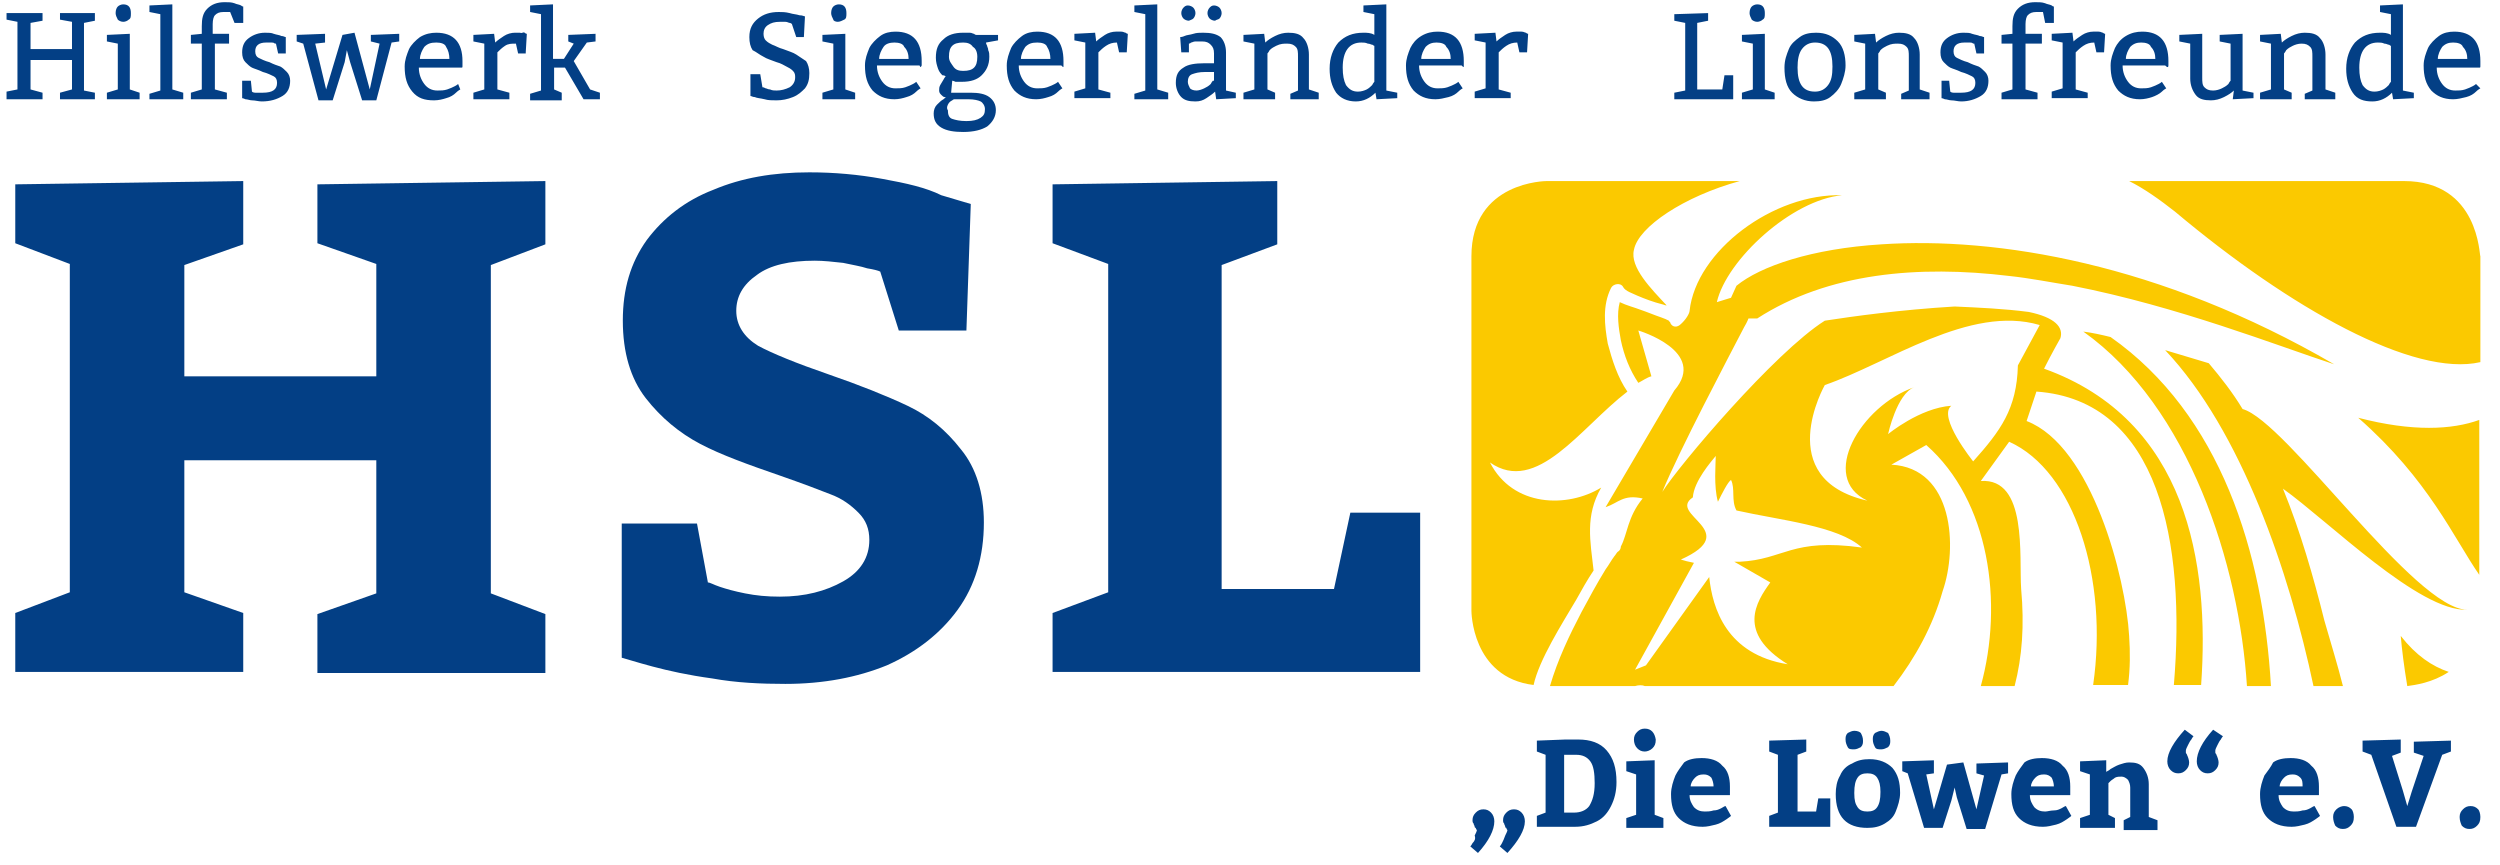
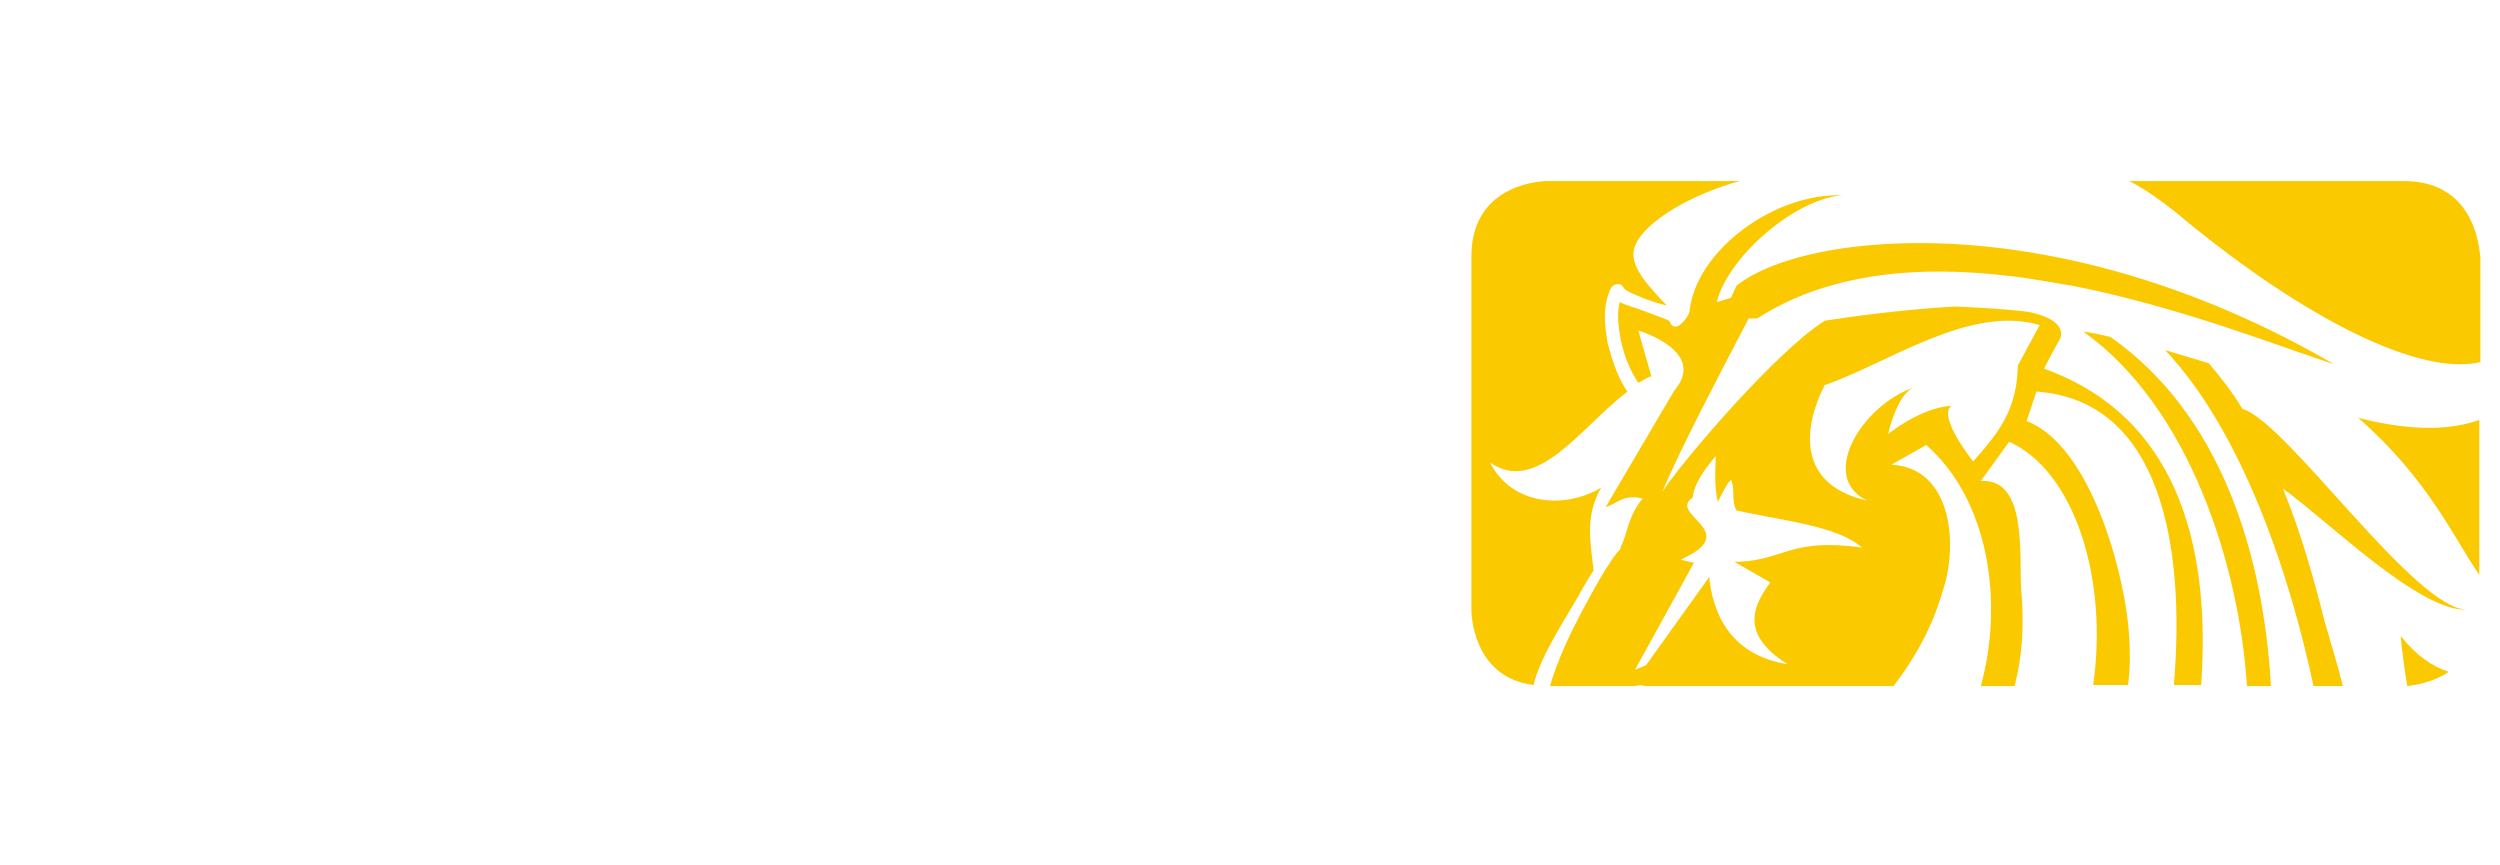
<svg xmlns="http://www.w3.org/2000/svg" xmlns:xlink="http://www.w3.org/1999/xlink" version="1.1" id="Ebene_1" x="0px" y="0px" viewBox="0 0 229.2 79.3" style="enable-background:new 0 0 229.2 79.3;" xml:space="preserve">
  <style type="text/css">
	.st0{clip-path:url(#SVGID_00000132078646541114410520000012708354236129354394_);fill:#033F85;}
	.st1{clip-path:url(#SVGID_00000132078646541114410520000012708354236129354394_);fill:#FBC900;}
</style>
  <g>
    <defs>
      <rect id="SVGID_1_" x="-27.7" y="-17.5" width="283.5" height="113.4" />
    </defs>
    <clipPath id="SVGID_00000174582478576459715650000015526784832699703987_">
      <use xlink:href="#SVGID_1_" style="overflow:visible;" />
    </clipPath>
-     <path style="clip-path:url(#SVGID_00000174582478576459715650000015526784832699703987_);fill:#033F85;" d="M225.8,74.2   c-0.2,0.2-0.3,0.4-0.3,0.7c0,0.3,0.1,0.6,0.2,0.8c0.2,0.2,0.4,0.3,0.7,0.3c0.3,0,0.5-0.1,0.7-0.3c0.2-0.2,0.3-0.4,0.3-0.8   c0-0.3-0.1-0.6-0.2-0.7c-0.2-0.2-0.4-0.3-0.7-0.3C226.2,73.9,226,74,225.8,74.2 M150.8,66.8c-0.3,0-0.5,0.1-0.7,0.3   c-0.2,0.2-0.3,0.4-0.3,0.7c0,0.3,0.1,0.6,0.3,0.8c0.2,0.2,0.4,0.3,0.7,0.3c0.2,0,0.5-0.1,0.7-0.3c0.2-0.2,0.3-0.4,0.3-0.8   C151.7,67.2,151.4,66.8,150.8,66.8 M170,67c-0.2,0-0.4,0.1-0.6,0.2c-0.2,0.2-0.2,0.4-0.2,0.6c0,0.3,0.1,0.5,0.2,0.7   c0.1,0.2,0.3,0.2,0.6,0.2c0.2,0,0.4-0.1,0.6-0.2c0.2-0.2,0.2-0.4,0.2-0.6c0-0.3-0.1-0.5-0.2-0.7C170.5,67.1,170.3,67,170,67    M172.5,67c-0.2,0-0.4,0.1-0.6,0.2c-0.2,0.2-0.2,0.4-0.2,0.6c0,0.3,0.1,0.5,0.2,0.7c0.1,0.2,0.3,0.2,0.6,0.2c0.2,0,0.4-0.1,0.6-0.2   c0.2-0.2,0.2-0.4,0.2-0.6c0-0.3-0.1-0.5-0.2-0.7C172.9,67.1,172.7,67,172.5,67 M220.1,67.8l-3.5,0.1v1l0.8,0.3l2.3,6.6h1.8l2.4-6.6   l0.8-0.3v-1l-3.4,0.1v1l0.9,0.3l-1.1,3.3l-0.4,1.3l-0.4-1.4l-1-3.2l0.8-0.3V67.8z M214.2,74.2c-0.2,0.2-0.3,0.4-0.3,0.7   c0,0.3,0.1,0.6,0.2,0.8c0.2,0.2,0.4,0.3,0.7,0.3c0.3,0,0.5-0.1,0.7-0.3c0.2-0.2,0.3-0.4,0.3-0.8c0-0.3-0.1-0.6-0.2-0.7   c-0.2-0.2-0.4-0.3-0.7-0.3C214.7,73.9,214.4,74,214.2,74.2 M209,72.1c0-0.3,0.2-0.6,0.4-0.8c0.2-0.2,0.4-0.3,0.8-0.3   c0.3,0,0.5,0.1,0.7,0.3c0.2,0.2,0.2,0.5,0.2,0.8H209z M207.6,71.1c-0.2,0.5-0.4,1.1-0.4,1.7c0,1,0.2,1.7,0.7,2.2   c0.5,0.5,1.2,0.8,2.2,0.8c0.4,0,0.8-0.1,1.2-0.2c0.4-0.1,0.7-0.3,1-0.5c0.3-0.2,0.4-0.3,0.4-0.3l-0.5-0.9c-0.1,0-0.2,0.1-0.4,0.2   c-0.2,0.1-0.4,0.2-0.7,0.2c-0.3,0.1-0.6,0.1-0.8,0.1c-0.4,0-0.7-0.1-1-0.4c-0.2-0.3-0.4-0.6-0.4-1.1l3.7,0c0,0,0-0.2,0-0.3   c0-0.2,0-0.3,0-0.5c0-0.8-0.2-1.5-0.7-1.9c-0.4-0.5-1.1-0.7-1.9-0.7c-0.6,0-1.2,0.1-1.6,0.4C208.2,70.3,207.9,70.7,207.6,71.1    M202.9,66.9c-1,1.1-1.5,2.1-1.5,2.9c0,0.3,0.1,0.6,0.3,0.8c0.2,0.2,0.4,0.3,0.7,0.3c0.3,0,0.5-0.1,0.7-0.3   c0.2-0.2,0.3-0.4,0.3-0.7c0-0.2-0.1-0.5-0.2-0.7c0-0.1-0.1-0.1-0.1-0.2c0-0.1,0-0.1,0-0.2c0-0.1,0.1-0.3,0.2-0.5   c0.1-0.2,0.2-0.4,0.3-0.5c0.1-0.2,0.2-0.3,0.2-0.3L202.9,66.9z M200.3,66.9c-1,1.1-1.6,2.1-1.6,2.9c0,0.3,0.1,0.6,0.3,0.8   c0.2,0.2,0.4,0.3,0.7,0.3c0.3,0,0.5-0.1,0.7-0.3c0.2-0.2,0.3-0.4,0.3-0.7c0-0.2-0.1-0.5-0.2-0.7c0-0.1-0.1-0.1-0.1-0.2   c0-0.1,0-0.1,0-0.2c0-0.1,0.1-0.3,0.2-0.5c0.1-0.2,0.2-0.4,0.3-0.5c0.1-0.2,0.2-0.3,0.2-0.3L200.3,66.9z M193.1,69.7l-2.4,0.1v0.9   l0.9,0.3v3.7l-0.9,0.3v0.9h3.2v-0.9l-0.6-0.3v-2.9c0,0,0.1-0.1,0.2-0.2c0.1-0.1,0.3-0.2,0.4-0.3c0.2-0.1,0.4-0.1,0.6-0.1   c0.2,0,0.4,0.1,0.6,0.3c0.1,0.2,0.2,0.4,0.2,0.7v2.7l-0.6,0.3v0.9h3.1v-0.9l-0.8-0.3v-3c0-0.6-0.2-1.1-0.5-1.5   c-0.3-0.4-0.7-0.5-1.3-0.5c-0.3,0-0.6,0.1-0.9,0.2c-0.3,0.1-0.6,0.3-0.8,0.4c-0.2,0.2-0.4,0.2-0.4,0.3L193.1,69.7z M186.2,72.1   c0-0.3,0.2-0.6,0.4-0.8c0.2-0.2,0.4-0.3,0.8-0.3c0.3,0,0.5,0.1,0.7,0.3c0.1,0.2,0.2,0.5,0.2,0.8H186.2z M184.8,71.1   c-0.2,0.5-0.4,1.1-0.4,1.7c0,1,0.2,1.7,0.7,2.2c0.5,0.5,1.2,0.8,2.2,0.8c0.4,0,0.8-0.1,1.2-0.2c0.4-0.1,0.7-0.3,1-0.5   c0.3-0.2,0.4-0.3,0.4-0.3l-0.5-0.9c-0.1,0-0.2,0.1-0.4,0.2c-0.2,0.1-0.4,0.2-0.7,0.2s-0.6,0.1-0.8,0.1c-0.4,0-0.7-0.1-1-0.4   c-0.2-0.3-0.4-0.6-0.4-1.1l3.7,0c0,0,0-0.2,0-0.3c0-0.2,0-0.3,0-0.5c0-0.8-0.2-1.5-0.7-1.9c-0.4-0.5-1.1-0.7-1.9-0.7   c-0.6,0-1.2,0.1-1.6,0.4C185.3,70.3,185,70.7,184.8,71.1 M177.4,69.7l-3,0.1v0.9l0.5,0.2l1.5,5h1.7l0.8-2.5l0.3-1.2l0.2,0.9   l0.9,2.9h1.7l1.5-5l0.6-0.1v-1l-2.9,0.1v0.9l0.7,0.2l-0.7,3.1l-1.2-4.3l-1.5,0.2l-1.2,4.1l-0.7-3.2l0.7-0.1V69.7z M170,72.7   c0-0.7,0.1-1.1,0.3-1.4c0.2-0.3,0.5-0.4,0.9-0.4c0.4,0,0.7,0.1,0.9,0.4c0.2,0.3,0.3,0.7,0.3,1.3c0,0.7-0.1,1.1-0.3,1.4   c-0.2,0.3-0.5,0.4-0.9,0.4c-0.4,0-0.7-0.1-0.9-0.4S170,73.4,170,72.7 M168.7,71.1c-0.3,0.5-0.4,1.1-0.4,1.7c0,2.1,1,3.1,2.9,3.1   c0.6,0,1.1-0.1,1.6-0.4c0.5-0.3,0.8-0.6,1-1.1c0.2-0.5,0.4-1.1,0.4-1.7c0-1-0.2-1.7-0.7-2.3c-0.5-0.5-1.2-0.8-2.1-0.8   c-0.6,0-1.1,0.1-1.6,0.4C169.3,70.2,168.9,70.6,168.7,71.1 M165.6,67.8l-3.4,0.1v1l0.8,0.3v5.3l-0.8,0.3v1h5.6v-2.6h-1.1l-0.2,1.2   h-1.7v-5.2l0.8-0.3V67.8z M155,72.1c0-0.3,0.2-0.6,0.4-0.8c0.2-0.2,0.4-0.3,0.8-0.3c0.3,0,0.5,0.1,0.7,0.3c0.1,0.2,0.2,0.5,0.2,0.8   H155z M153.6,71.1c-0.2,0.5-0.4,1.1-0.4,1.7c0,1,0.2,1.7,0.7,2.2c0.5,0.5,1.2,0.8,2.2,0.8c0.4,0,0.8-0.1,1.2-0.2   c0.4-0.1,0.7-0.3,1-0.5c0.3-0.2,0.4-0.3,0.4-0.3l-0.5-0.9c-0.1,0-0.2,0.1-0.4,0.2c-0.2,0.1-0.4,0.2-0.7,0.2   c-0.3,0.1-0.6,0.1-0.8,0.1c-0.4,0-0.7-0.1-1-0.4c-0.2-0.3-0.4-0.6-0.4-1.1l3.7,0c0,0,0-0.2,0-0.3c0-0.2,0-0.3,0-0.5   c0-0.8-0.2-1.5-0.7-1.9c-0.4-0.5-1.1-0.7-1.9-0.7c-0.6,0-1.2,0.1-1.6,0.4C154.1,70.3,153.8,70.7,153.6,71.1 M151.7,69.7l-2.6,0.1   v0.9l0.9,0.3v3.7l-0.9,0.3v0.9h3.4v-0.9l-0.8-0.3V69.7z M143.5,69.2h1c0.6,0,1,0.2,1.3,0.6c0.3,0.4,0.4,1.1,0.4,2   c0,1-0.2,1.6-0.5,2.1c-0.3,0.4-0.8,0.6-1.4,0.6h-0.9V69.2z M143.5,67.8l-2.6,0.1v1l0.8,0.3v5.3l-0.8,0.3v1h3.5c0.8,0,1.4-0.2,2-0.5   c0.6-0.3,1-0.8,1.3-1.4c0.3-0.6,0.5-1.3,0.5-2.2c0-1.3-0.3-2.2-0.9-2.9c-0.6-0.7-1.5-1-2.6-1H143.5z M137.7,77.3   c-0.1,0.2-0.2,0.3-0.2,0.3l0.7,0.6c1-1.1,1.6-2.1,1.6-2.9c0-0.3-0.1-0.6-0.3-0.8c-0.2-0.2-0.4-0.3-0.7-0.3c-0.3,0-0.5,0.1-0.7,0.3   c-0.2,0.2-0.3,0.4-0.3,0.7c0,0.1,0,0.2,0.1,0.3c0,0.1,0.1,0.2,0.1,0.3c0,0,0,0.1,0.1,0.1c0,0.1,0.1,0.2,0.1,0.2   c0,0.1-0.1,0.3-0.2,0.5C137.9,76.9,137.8,77.1,137.7,77.3 M117.1,16.6l-20.6,0.3v5.4l5.1,1.9v30.1l-5.1,1.9v5.4h33.7V47h-6.4   l-1.5,7H112V24.3l5.1-1.9V16.6z M22.3,16.6L1.4,16.9v5.4l5,1.9v30.1l-5,1.9v5.4h20.9v-5.4l-5.4-1.9V42.2h17.6v12.2l-5.4,1.9v5.4   h20.9v-5.4l-5-1.9V24.3l5-1.9v-5.8l-20.9,0.3v5.4l5.4,1.9v10.3H16.9V24.3l5.4-1.9V16.6z M5.5,9.1h3.2V8.5l-1-0.2V2.1l1-0.2V1.2   L5.5,1.2v0.6l1.1,0.2v2.5H2.8V2.1l1.1-0.2V1.2L0.6,1.2v0.6l1,0.2v6.2l-1,0.2v0.7h3.3V8.5L2.8,8.2V5.5h3.8v2.7L5.5,8.5V9.1z    M11.8,1.8C12,1.7,12,1.5,12,1.2c0-0.5-0.2-0.8-0.7-0.8c-0.2,0-0.4,0.1-0.5,0.2c-0.1,0.1-0.2,0.3-0.2,0.6c0,0.2,0.1,0.4,0.2,0.6   C10.9,1.9,11.1,2,11.3,2C11.5,2,11.7,1.9,11.8,1.8 M9.8,9.1h3V8.5l-0.9-0.3V3.1L9.8,3.2v0.6l1,0.2v4.2l-1,0.3V9.1z M13.6,9.1h3.2   V8.5l-1-0.3V0.4l-2.1,0.1v0.6l1,0.2v7l-1,0.3V9.1z M21.5,2.1h0.8V0.6c0,0-0.1,0-0.2-0.1c-0.2-0.1-0.4-0.1-0.6-0.2   c-0.3-0.1-0.5-0.1-0.9-0.1c-0.7,0-1.2,0.2-1.6,0.6c-0.4,0.4-0.5,0.9-0.5,1.6v0.7l-1,0.1V4h1v4.2l-1,0.3v0.6h3.3V8.5l-1.1-0.3V4H21   l0-0.9h-1.5V2.2c0-0.4,0.1-0.7,0.2-0.8c0.2-0.2,0.4-0.3,0.8-0.3c0.2,0,0.3,0,0.4,0s0.2,0,0.2,0L21.5,2.1z M25.9,8.8   c0.5-0.3,0.7-0.8,0.7-1.4c0-0.3-0.1-0.6-0.3-0.8c-0.2-0.2-0.4-0.4-0.6-0.5c-0.3-0.1-0.6-0.2-1-0.4c-0.4-0.1-0.8-0.3-1-0.4   c-0.2-0.1-0.3-0.3-0.3-0.6c0-0.5,0.3-0.8,1-0.8c0.2,0,0.3,0,0.5,0c0.1,0,0.2,0,0.3,0.1c0.1,0,0.1,0,0.1,0l0.2,0.9h0.7l0-1.5   c-0.1,0-0.2-0.1-0.4-0.1c-0.2-0.1-0.4-0.1-0.7-0.2C24.9,3,24.6,3,24.3,3c-0.6,0-1.1,0.2-1.5,0.5c-0.4,0.3-0.6,0.7-0.6,1.3   c0,0.4,0.1,0.7,0.3,0.9c0.2,0.2,0.4,0.4,0.6,0.5c0.2,0.1,0.6,0.2,1,0.4c0.4,0.1,0.8,0.3,1,0.4c0.2,0.1,0.3,0.3,0.3,0.6   c0,0.6-0.4,0.9-1.3,0.9c-0.3,0-0.5,0-0.7,0c-0.2,0-0.3-0.1-0.3-0.1l-0.1-1h-0.8V9c0,0,0.1,0,0.3,0.1c0.2,0,0.4,0.1,0.6,0.1   c0.3,0,0.6,0.1,0.9,0.1C24.8,9.3,25.4,9.1,25.9,8.8 M35.9,3.9l0.7-0.1V3.1L34,3.2v0.6L34.8,4l-0.9,4.2L32.5,3l-1.1,0.2l-1.5,5   l-1-4.2l0.9-0.1V3.1l-2.6,0.1v0.6L27.8,4l1.4,5.2h1.3l1.1-3.5l0.2-1.1l0.3,1.1l1.1,3.5h1.3L35.9,3.9z M41.2,5.4h-2.7   c0-0.4,0.2-0.8,0.4-1.1C39.2,4,39.5,3.9,40,3.9c0.4,0,0.8,0.1,0.9,0.4C41.1,4.6,41.2,5,41.2,5.4 M42.4,6c0-0.1,0-0.2,0-0.4   C42.4,3.9,41.6,3,40,3c-0.5,0-1,0.1-1.5,0.4c-0.4,0.3-0.8,0.7-1,1.1c-0.2,0.5-0.4,1-0.4,1.6c0,1,0.2,1.7,0.7,2.3s1.1,0.8,2,0.8   c0.4,0,0.8-0.1,1.1-0.2c0.4-0.1,0.7-0.3,0.9-0.5c0.2-0.2,0.4-0.3,0.4-0.3L42,7.7c0,0-0.1,0.1-0.3,0.2C41.5,8,41.3,8.1,41,8.2   c-0.3,0.1-0.6,0.1-0.9,0.1c-0.5,0-0.9-0.2-1.2-0.6c-0.3-0.4-0.5-0.9-0.5-1.5l3.9,0C42.4,6.2,42.4,6.2,42.4,6 M48.2,4.8l0.1-1.7   c0,0-0.1,0-0.2-0.1S47.8,3.1,47.7,3c-0.2,0-0.3,0-0.5,0c-0.3,0-0.7,0.1-1,0.3c-0.3,0.2-0.6,0.4-0.8,0.6l-0.1-0.8l-1.9,0.1v0.6   l1,0.2v4.2l-1,0.3v0.6h3.3V8.5l-1.1-0.3V4.8c0.2-0.2,0.4-0.4,0.7-0.6C46.6,4,46.9,4,47.3,4l0.2,0.9H48.2z M53.5,9.1H55V8.5   l-0.9-0.3h0l-1.5-2.6l1.2-1.7h0l0.8-0.1V3.1l-2.5,0.1v0.6l0.5,0.2l-0.9,1.4h-1v-5l-2.1,0.1v0.6l1,0.2v7l-1,0.3v0.6h2.9V8.5   l-0.7-0.3v-2h1L53.5,9.1z M70.2,3.7C70.1,3.6,70,3.4,70,3.1c0-0.3,0.1-0.6,0.4-0.8C70.7,2.1,71,2,71.5,2c0.2,0,0.4,0,0.5,0   c0.2,0,0.3,0.1,0.4,0.1c0.1,0,0.2,0.1,0.2,0.1l0.4,1.2h0.7l0.1-1.9c-0.1,0-0.2-0.1-0.5-0.1c-0.3-0.1-0.6-0.1-0.9-0.2   c-0.4-0.1-0.7-0.1-1-0.1c-0.8,0-1.4,0.2-1.9,0.6c-0.5,0.4-0.8,0.9-0.8,1.7c0,0.5,0.1,0.9,0.3,1.2C69.4,4.8,69.6,5,70,5.2   c0.3,0.2,0.7,0.3,1.2,0.5c0.4,0.1,0.7,0.3,0.9,0.4c0.2,0.1,0.4,0.2,0.6,0.4c0.2,0.2,0.2,0.4,0.2,0.6c0,0.4-0.2,0.7-0.5,0.9   c-0.4,0.2-0.8,0.3-1.2,0.3c-0.2,0-0.4,0-0.6-0.1c-0.2,0-0.3-0.1-0.4-0.1C70,8,70,8,69.9,8l-0.2-1.2h-0.9v2c0.1,0,0.2,0.1,0.4,0.1   c0.2,0.1,0.5,0.1,0.9,0.2c0.3,0.1,0.7,0.1,1.1,0.1c0.5,0,1-0.1,1.5-0.3c0.5-0.2,0.8-0.5,1.1-0.8c0.3-0.4,0.4-0.8,0.4-1.4   c0-0.4-0.1-0.8-0.3-1.1C73.6,5.4,73.3,5.2,73,5c-0.3-0.2-0.7-0.3-1.2-0.5c-0.4-0.1-0.7-0.3-1-0.4C70.6,4,70.4,3.9,70.2,3.7    M80.9,16.4c-2.2-0.4-4.4-0.6-6.7-0.6c-3.3,0-6.2,0.5-8.8,1.6c-2.6,1-4.6,2.6-6.1,4.6c-1.5,2.1-2.2,4.5-2.2,7.4   c0,2.9,0.7,5.3,2.1,7.1c1.4,1.8,3.1,3.2,5,4.2c1.9,1,4.4,1.9,7.3,2.9c2,0.7,3.6,1.3,4.6,1.7c1.1,0.4,1.9,1,2.6,1.7   c0.7,0.7,1,1.5,1,2.5c0,1.6-0.8,2.9-2.4,3.8c-1.6,0.9-3.5,1.4-5.8,1.4c-1.2,0-2.2-0.1-3.2-0.3c-1-0.2-1.7-0.4-2.3-0.6   c-0.6-0.2-0.9-0.4-1.1-0.4l-1-5.4h-6.9v12.3c0.4,0.1,1.3,0.4,2.8,0.8c1.5,0.4,3.3,0.8,5.5,1.1c2.2,0.4,4.5,0.5,6.7,0.5   c3.5,0,6.6-0.6,9.3-1.7c2.7-1.2,4.9-2.9,6.5-5.1c1.6-2.2,2.4-4.9,2.4-8c0-2.7-0.7-5-2.1-6.7c-1.4-1.8-3-3.1-4.9-4   c-1.9-0.9-4.4-1.9-7.3-2.9c-2.9-1-5.1-1.9-6.4-2.6c-1.3-0.8-2-1.9-2-3.2c0-1.3,0.6-2.4,1.9-3.3c1.2-0.9,3-1.3,5.3-1.3   c0.8,0,1.7,0.1,2.6,0.2c0.9,0.2,1.6,0.3,2.2,0.5c0.6,0.1,1,0.2,1.2,0.3l1.7,5.4h6.2l0.4-11.6c-0.4-0.1-1.3-0.4-2.7-0.8   C84.9,17.2,83.1,16.8,80.9,16.4 M77.4,1.8c0.2-0.1,0.2-0.3,0.2-0.6c0-0.5-0.2-0.8-0.7-0.8c-0.2,0-0.4,0.1-0.5,0.2   c-0.1,0.1-0.2,0.3-0.2,0.6c0,0.2,0.1,0.4,0.2,0.6C76.4,1.9,76.6,2,76.8,2C77,2,77.2,1.9,77.4,1.8 M75.4,9.1h3V8.5l-0.9-0.3V3.1   l-2.1,0.1v0.6l1,0.2v4.2l-1,0.3V9.1z M83.3,5.4h-2.7c0-0.4,0.2-0.8,0.4-1.1C81.2,4,81.6,3.9,82,3.9c0.4,0,0.8,0.1,0.9,0.4   C83.2,4.6,83.3,5,83.3,5.4 M84.5,6c0-0.1,0-0.2,0-0.4c0-1.8-0.8-2.7-2.4-2.7c-0.5,0-1,0.1-1.4,0.4c-0.4,0.3-0.8,0.7-1,1.1   c-0.2,0.5-0.4,1-0.4,1.6c0,1,0.2,1.7,0.7,2.3c0.5,0.5,1.1,0.8,2,0.8c0.4,0,0.8-0.1,1.1-0.2c0.4-0.1,0.7-0.3,0.9-0.5   c0.2-0.2,0.4-0.3,0.4-0.3l-0.4-0.6c0,0-0.1,0.1-0.3,0.2c-0.2,0.1-0.4,0.2-0.7,0.3c-0.3,0.1-0.6,0.1-0.9,0.1c-0.5,0-0.9-0.2-1.2-0.6   c-0.3-0.4-0.5-0.9-0.5-1.5l3.9,0C84.4,6.2,84.4,6.2,84.5,6 M89.6,5.2c0,0.5-0.1,0.8-0.3,1c-0.2,0.2-0.5,0.3-1,0.3   c-0.4,0-0.7-0.1-0.9-0.4S87,5.6,87,5.2c0-0.5,0.1-0.8,0.3-1c0.2-0.2,0.5-0.3,1-0.3c0.4,0,0.7,0.1,0.9,0.4   C89.4,4.4,89.6,4.7,89.6,5.2 M86.9,9.6c0.1-0.2,0.2-0.3,0.4-0.4c0.1-0.1,0.2-0.1,0.2-0.1h1.3c0.5,0,0.9,0.1,1.1,0.2   c0.2,0.1,0.4,0.4,0.4,0.7c0,0.4-0.1,0.6-0.4,0.8c-0.3,0.2-0.7,0.3-1.3,0.3c-0.6,0-1-0.1-1.3-0.2c-0.3-0.1-0.4-0.4-0.4-0.8   C86.8,10,86.8,9.8,86.9,9.6 M90.4,3.9l1.1-0.2V3.2l-2,0c0,0-0.1,0-0.2-0.1c-0.1,0-0.2-0.1-0.4-0.1c-0.2,0-0.4,0-0.6,0   c-0.8,0-1.4,0.2-1.8,0.6c-0.5,0.4-0.7,0.9-0.7,1.7c0,0.4,0.1,0.7,0.2,1c0.1,0.3,0.3,0.5,0.4,0.6C86.6,6.9,86.7,7,86.7,7   c0,0-0.1,0.1-0.2,0.3c-0.1,0.2-0.2,0.3-0.3,0.5c-0.1,0.2-0.1,0.3-0.1,0.5c0,0.2,0.1,0.3,0.2,0.4c0.1,0.1,0.2,0.2,0.3,0.2   c0.1,0,0.2,0.1,0.2,0c0,0-0.1,0-0.3,0.2c-0.2,0.1-0.4,0.3-0.6,0.5c-0.2,0.2-0.3,0.5-0.3,0.8c0,0.6,0.2,1,0.7,1.3   c0.5,0.3,1.2,0.4,2,0.4c1,0,1.7-0.2,2.2-0.5c0.5-0.4,0.8-0.9,0.8-1.5c0-0.5-0.2-0.9-0.6-1.2c-0.4-0.3-1-0.4-1.7-0.4h-1.8l0.1-1.1   c0,0,0.1,0,0.3,0.1c0.2,0,0.3,0,0.6,0c0.8,0,1.4-0.2,1.8-0.6c0.4-0.4,0.7-0.9,0.7-1.7c0-0.2,0-0.4-0.1-0.6c0-0.2-0.1-0.3-0.1-0.4   C90.4,4,90.4,4,90.4,3.9 M96.3,5.4h-2.7c0-0.4,0.2-0.8,0.4-1.1c0.3-0.3,0.6-0.4,1.1-0.4c0.4,0,0.8,0.1,0.9,0.4   C96.2,4.6,96.3,5,96.3,5.4 M97.5,6c0-0.1,0-0.2,0-0.4c0-1.8-0.8-2.7-2.4-2.7c-0.5,0-1,0.1-1.4,0.4c-0.4,0.3-0.8,0.7-1,1.1   c-0.2,0.5-0.4,1-0.4,1.6c0,1,0.2,1.7,0.7,2.3c0.5,0.5,1.1,0.8,2,0.8c0.4,0,0.8-0.1,1.1-0.2c0.4-0.1,0.7-0.3,0.9-0.5   c0.2-0.2,0.4-0.3,0.4-0.3l-0.4-0.6c0,0-0.1,0.1-0.3,0.2c-0.2,0.1-0.4,0.2-0.7,0.3c-0.3,0.1-0.6,0.1-0.9,0.1c-0.5,0-0.9-0.2-1.2-0.6   c-0.3-0.4-0.5-0.9-0.5-1.5l3.9,0C97.5,6.2,97.5,6.2,97.5,6 M103.3,4.8l0.1-1.7c0,0-0.1,0-0.2-0.1c-0.1,0-0.2-0.1-0.4-0.1   c-0.2,0-0.3,0-0.5,0c-0.3,0-0.7,0.1-1,0.3c-0.3,0.2-0.6,0.4-0.8,0.6l-0.1-0.8l-1.9,0.1v0.6l1,0.2v4.2l-1,0.3v0.6h3.3V8.5l-1.1-0.3   V4.8c0.2-0.2,0.4-0.4,0.7-0.6c0.3-0.2,0.6-0.3,1-0.3l0.2,0.9H103.3z M103.9,9.1h3.2V8.5l-1-0.3V0.4l-2.1,0.1v0.6l1,0.2v7l-1,0.3   V9.1z M109.4,1.7c0.1-0.1,0.2-0.3,0.2-0.5c0-0.2-0.1-0.4-0.2-0.5c-0.1-0.1-0.3-0.2-0.5-0.2c-0.2,0-0.3,0.1-0.4,0.2   c-0.1,0.1-0.2,0.3-0.2,0.5c0,0.2,0.1,0.4,0.2,0.5c0.1,0.1,0.3,0.2,0.5,0.2C109.2,1.8,109.3,1.8,109.4,1.7 M111.8,1.7   c0.1-0.1,0.2-0.3,0.2-0.5c0-0.2-0.1-0.4-0.2-0.5c-0.1-0.1-0.3-0.2-0.5-0.2c-0.2,0-0.3,0.1-0.4,0.2c-0.1,0.1-0.2,0.3-0.2,0.5   c0,0.2,0.1,0.4,0.2,0.5c0.1,0.1,0.3,0.2,0.5,0.2C111.5,1.8,111.7,1.8,111.8,1.7 M111.2,7.4c0,0-0.1,0.1-0.2,0.3   c-0.2,0.2-0.4,0.3-0.6,0.4c-0.2,0.1-0.5,0.2-0.7,0.2c-0.3,0-0.5-0.1-0.6-0.2c-0.1-0.2-0.2-0.4-0.2-0.6c0-0.3,0.1-0.6,0.4-0.7   s0.6-0.2,1.2-0.2h0.8V7.4z M111.5,9.1l1.8-0.1V8.5l-0.9-0.2V4.8c0-0.6-0.2-1.1-0.5-1.4C111.5,3.1,111,3,110.3,3   c-0.3,0-0.6,0-0.9,0.1c-0.3,0.1-0.6,0.1-0.8,0.2c-0.2,0.1-0.4,0.1-0.4,0.1l0.1,1.4h0.7L109,4c0,0,0.1,0,0.2-0.1   c0.1,0,0.2-0.1,0.4-0.1c0.2,0,0.4,0,0.6,0c0.4,0,0.6,0.1,0.8,0.3c0.2,0.2,0.3,0.4,0.3,0.8v0.9h-0.9c-0.8,0-1.5,0.1-1.9,0.4   c-0.5,0.3-0.7,0.7-0.7,1.4c0,0.5,0.2,1,0.5,1.3c0.3,0.3,0.7,0.4,1.3,0.4c0.4,0,0.7-0.1,1-0.3s0.6-0.4,0.8-0.6L111.5,9.1z    M118.2,9.1h2.7V8.5l-0.9-0.3V5c0-0.6-0.2-1.2-0.5-1.5c-0.3-0.4-0.8-0.5-1.4-0.5c-0.4,0-0.8,0.1-1.2,0.3c-0.4,0.2-0.7,0.4-0.9,0.6   l-0.1-0.8l-1.9,0.1v0.6l1,0.2v4.2l-1,0.3v0.6h2.9V8.5l-0.7-0.3V4.9c0,0,0.1-0.1,0.2-0.3c0.2-0.2,0.4-0.3,0.6-0.4   C117.4,4,117.7,4,118,4c0.4,0,0.6,0.1,0.8,0.3c0.2,0.2,0.2,0.5,0.2,0.9v3.1l-0.7,0.3V9.1z M126,7.5c0,0-0.1,0.1-0.2,0.3   c-0.1,0.1-0.3,0.3-0.5,0.4c-0.2,0.1-0.5,0.2-0.8,0.2c-0.5,0-0.8-0.2-1.1-0.6c-0.2-0.4-0.3-0.9-0.3-1.6c0-1.5,0.6-2.3,1.7-2.3   c0.2,0,0.4,0,0.6,0.1c0.2,0,0.3,0.1,0.4,0.1c0.1,0,0.1,0.1,0.2,0.1V7.5z M126.2,9.1l1.9-0.1V8.5l-1-0.2V0.4l-2.1,0.1v0.6l1,0.2v1.9   C125.7,3,125.3,3,125,3c-1,0-1.7,0.3-2.3,0.9c-0.5,0.6-0.8,1.4-0.8,2.4c0,0.9,0.2,1.6,0.6,2.2c0.4,0.5,1,0.8,1.8,0.8   c0.7,0,1.3-0.3,1.8-0.8L126.2,9.1z M133,5.4h-2.7c0-0.4,0.2-0.8,0.4-1.1c0.3-0.3,0.6-0.4,1-0.4c0.4,0,0.8,0.1,0.9,0.4   C132.9,4.6,133,5,133,5.4 M134.2,6c0-0.1,0-0.2,0-0.4c0-1.8-0.8-2.7-2.4-2.7c-0.5,0-1,0.1-1.5,0.4s-0.8,0.7-1,1.1   c-0.2,0.5-0.4,1-0.4,1.6c0,1,0.2,1.7,0.7,2.3c0.5,0.5,1.1,0.8,2,0.8c0.4,0,0.8-0.1,1.2-0.2s0.7-0.3,0.9-0.5s0.4-0.3,0.4-0.3   l-0.4-0.6c0,0-0.1,0.1-0.3,0.2c-0.2,0.1-0.4,0.2-0.7,0.3c-0.3,0.1-0.6,0.1-0.9,0.1c-0.5,0-0.9-0.2-1.2-0.6   c-0.3-0.4-0.5-0.9-0.5-1.5l3.9,0C134.2,6.2,134.2,6.2,134.2,6 M135,77.3c-0.1,0.2-0.2,0.3-0.2,0.3l0.7,0.6c1-1.1,1.5-2.1,1.5-2.9   c0-0.3-0.1-0.6-0.3-0.8c-0.2-0.2-0.4-0.3-0.7-0.3c-0.3,0-0.5,0.1-0.7,0.3c-0.2,0.2-0.3,0.4-0.3,0.7c0,0.1,0,0.2,0.1,0.3   c0,0.1,0.1,0.2,0.1,0.3c0,0,0,0.1,0.1,0.1c0,0.1,0.1,0.2,0.1,0.2c0,0.1-0.1,0.3-0.2,0.5C135.3,76.9,135.2,77.1,135,77.3 M140,4.8   l0.1-1.7c0,0-0.1,0-0.2-0.1c-0.1,0-0.2-0.1-0.4-0.1c-0.2,0-0.3,0-0.5,0c-0.3,0-0.7,0.1-1,0.3c-0.3,0.2-0.6,0.4-0.8,0.6l-0.1-0.8   l-1.9,0.1v0.6l1,0.2v4.2l-1,0.3v0.6h3.3V8.5l-1.1-0.3V4.8c0.2-0.2,0.4-0.4,0.7-0.6c0.3-0.2,0.6-0.3,1-0.3l0.2,0.9H140z M153.4,9.1   h5.5V6.9h-0.8l-0.2,1.3h-2.3V2.1l1-0.2V1.2l-3.1,0.1v0.6l1,0.2v6.2l-1,0.2V9.1z M161.6,1.8c0.2-0.1,0.2-0.3,0.2-0.6   c0-0.5-0.2-0.8-0.7-0.8c-0.2,0-0.4,0.1-0.5,0.2c-0.1,0.1-0.2,0.3-0.2,0.6c0,0.2,0.1,0.4,0.2,0.6c0.1,0.1,0.3,0.2,0.5,0.2   C161.3,2,161.5,1.9,161.6,1.8 M159.7,9.1h3V8.5l-0.9-0.3V3.1l-2.1,0.1v0.6l1,0.2v4.2l-1,0.3V9.1z M168,6.1c0,0.8-0.1,1.3-0.4,1.7   c-0.3,0.4-0.7,0.6-1.2,0.6c-1.1,0-1.6-0.7-1.6-2.2c0-0.7,0.1-1.3,0.4-1.7c0.3-0.4,0.7-0.6,1.2-0.6C167.5,3.9,168,4.6,168,6.1    M168.8,7.7c0.2-0.5,0.4-1.1,0.4-1.7c0-0.9-0.2-1.7-0.7-2.2c-0.5-0.5-1.1-0.8-2-0.8c-0.6,0-1.1,0.1-1.5,0.4c-0.4,0.3-0.8,0.6-1,1.1   c-0.2,0.5-0.4,1-0.4,1.7c0,1,0.2,1.8,0.7,2.3c0.5,0.5,1.2,0.8,2,0.8c0.6,0,1.1-0.1,1.5-0.4C168.2,8.6,168.6,8.2,168.8,7.7    M174.2,9.1h2.7V8.5l-0.9-0.3V5c0-0.6-0.2-1.2-0.5-1.5c-0.3-0.4-0.8-0.5-1.4-0.5c-0.4,0-0.8,0.1-1.2,0.3c-0.4,0.2-0.7,0.4-0.9,0.6   l-0.1-0.8l-1.9,0.1v0.6l1,0.2v4.2l-1,0.3v0.6h2.9V8.5l-0.7-0.3V4.9c0,0,0.1-0.1,0.2-0.3c0.2-0.2,0.4-0.3,0.6-0.4   C173.4,4,173.7,4,174,4c0.4,0,0.6,0.1,0.8,0.3c0.2,0.2,0.2,0.5,0.2,0.9v3.1l-0.7,0.3V9.1z M181.6,8.8c0.5-0.3,0.7-0.8,0.7-1.4   c0-0.3-0.1-0.6-0.3-0.8c-0.2-0.2-0.4-0.4-0.6-0.5c-0.3-0.1-0.6-0.2-1-0.4c-0.4-0.1-0.8-0.3-1-0.4c-0.2-0.1-0.3-0.3-0.3-0.6   c0-0.5,0.3-0.8,1-0.8c0.2,0,0.3,0,0.5,0c0.1,0,0.2,0,0.3,0.1c0.1,0,0.1,0,0.1,0l0.2,0.9h0.7l0-1.5c-0.1,0-0.2-0.1-0.4-0.1   c-0.2-0.1-0.4-0.1-0.7-0.2C180.6,3,180.3,3,180,3c-0.6,0-1.1,0.2-1.5,0.5c-0.4,0.3-0.6,0.7-0.6,1.3c0,0.4,0.1,0.7,0.3,0.9   c0.2,0.2,0.4,0.4,0.6,0.5c0.2,0.1,0.6,0.2,1,0.4c0.4,0.1,0.8,0.3,1,0.4c0.2,0.1,0.3,0.3,0.3,0.6c0,0.6-0.4,0.9-1.3,0.9   c-0.3,0-0.5,0-0.7,0c-0.2,0-0.3-0.1-0.3-0.1l-0.1-1H178V9c0,0,0.1,0,0.3,0.1c0.2,0,0.4,0.1,0.6,0.1c0.3,0,0.6,0.1,0.9,0.1   C180.5,9.3,181.1,9.1,181.6,8.8 M187.5,2.1h0.8V0.6c0,0-0.1,0-0.2-0.1c-0.2-0.1-0.4-0.1-0.6-0.2c-0.3-0.1-0.5-0.1-0.9-0.1   c-0.7,0-1.2,0.2-1.6,0.6c-0.4,0.4-0.5,0.9-0.5,1.6v0.7l-1,0.1V4h1v4.2l-1,0.3v0.6h3.3V8.5l-1.1-0.3V4h1.5l0-0.9h-1.5V2.2   c0-0.4,0.1-0.7,0.2-0.8c0.2-0.2,0.4-0.3,0.8-0.3c0.2,0,0.3,0,0.4,0c0.1,0,0.2,0,0.2,0L187.5,2.1z M192.9,4.8l0.1-1.7   c0,0-0.1,0-0.2-0.1c-0.1,0-0.2-0.1-0.4-0.1s-0.3,0-0.5,0c-0.3,0-0.7,0.1-1,0.3c-0.3,0.2-0.6,0.4-0.8,0.6l-0.1-0.8l-1.9,0.1v0.6   l1,0.2v4.2l-1,0.3v0.6h3.3V8.5l-1.1-0.3V4.8c0.2-0.2,0.4-0.4,0.7-0.6c0.3-0.2,0.6-0.3,1-0.3l0.2,0.9H192.9z M197.6,5.4h-2.7   c0-0.4,0.2-0.8,0.4-1.1c0.3-0.3,0.6-0.4,1-0.4c0.4,0,0.8,0.1,0.9,0.4C197.5,4.6,197.6,5,197.6,5.4 M198.8,6c0-0.1,0-0.2,0-0.4   c0-1.8-0.8-2.7-2.4-2.7c-0.5,0-1,0.1-1.5,0.4s-0.8,0.7-1,1.1c-0.2,0.5-0.4,1-0.4,1.6c0,1,0.2,1.7,0.7,2.3c0.5,0.5,1.1,0.8,2,0.8   c0.4,0,0.8-0.1,1.1-0.2s0.7-0.3,0.9-0.5c0.2-0.2,0.4-0.3,0.4-0.3l-0.4-0.6c0,0-0.1,0.1-0.3,0.2c-0.2,0.1-0.4,0.2-0.7,0.3   c-0.3,0.1-0.6,0.1-0.9,0.1c-0.5,0-0.9-0.2-1.2-0.6c-0.3-0.4-0.5-0.9-0.5-1.5l3.9,0C198.7,6.2,198.8,6.2,198.8,6 M204.7,9.1l1.9-0.1   V8.5l-1-0.2V3.1l-2.1,0.1v0.6l1,0.2v3.4c0,0-0.1,0.1-0.2,0.3c-0.2,0.2-0.4,0.3-0.6,0.4c-0.2,0.1-0.5,0.2-0.8,0.2   c-0.4,0-0.6-0.1-0.8-0.3c-0.2-0.2-0.2-0.5-0.2-0.9v-4l-2.1,0.1v0.6l1,0.2v3.2c0,0.6,0.2,1.1,0.5,1.5c0.3,0.4,0.8,0.5,1.4,0.5   c0.4,0,0.8-0.1,1.2-0.3c0.4-0.2,0.7-0.4,0.9-0.6L204.7,9.1z M211.4,9.1h2.7V8.5l-0.9-0.3V5c0-0.6-0.2-1.2-0.5-1.5   c-0.3-0.4-0.8-0.5-1.4-0.5c-0.4,0-0.8,0.1-1.2,0.3c-0.4,0.2-0.7,0.4-0.9,0.6l-0.1-0.8l-1.9,0.1v0.6l1,0.2v4.2l-1,0.3v0.6h2.9V8.5   l-0.7-0.3V4.9c0,0,0.1-0.1,0.2-0.3c0.2-0.2,0.4-0.3,0.6-0.4c0.2-0.1,0.5-0.2,0.8-0.2c0.4,0,0.6,0.1,0.8,0.3   c0.2,0.2,0.2,0.5,0.2,0.9v3.1l-0.7,0.3V9.1z M219.2,7.5c0,0-0.1,0.1-0.2,0.3c-0.1,0.1-0.3,0.3-0.5,0.4c-0.2,0.1-0.5,0.2-0.8,0.2   c-0.5,0-0.8-0.2-1.1-0.6c-0.2-0.4-0.3-0.9-0.3-1.6c0-1.5,0.6-2.3,1.7-2.3c0.2,0,0.4,0,0.6,0.1c0.2,0,0.3,0.1,0.4,0.1   c0.1,0,0.1,0.1,0.2,0.1V7.5z M219.4,9.1l1.9-0.1V8.5l-1-0.2V0.4l-2.1,0.1v0.6l1,0.2v1.9C218.9,3,218.5,3,218.2,3   c-1,0-1.7,0.3-2.3,0.9c-0.5,0.6-0.8,1.4-0.8,2.4c0,0.9,0.2,1.6,0.6,2.2s1,0.8,1.8,0.8c0.7,0,1.3-0.3,1.8-0.8L219.4,9.1z M226.2,5.4   h-2.7c0-0.4,0.2-0.8,0.4-1.1c0.3-0.3,0.6-0.4,1-0.4c0.4,0,0.8,0.1,0.9,0.4C226.1,4.6,226.2,5,226.2,5.4 M227.4,6c0-0.1,0-0.2,0-0.4   c0-1.8-0.8-2.7-2.4-2.7c-0.5,0-1,0.1-1.4,0.4s-0.8,0.7-1,1.1c-0.2,0.5-0.4,1-0.4,1.6c0,1,0.2,1.7,0.7,2.3c0.5,0.5,1.1,0.8,2,0.8   c0.4,0,0.8-0.1,1.2-0.2s0.7-0.3,0.9-0.5c0.2-0.2,0.4-0.3,0.4-0.3L227,7.7c0,0-0.1,0.1-0.3,0.2c-0.2,0.1-0.4,0.2-0.7,0.3   c-0.3,0.1-0.6,0.1-0.9,0.1c-0.5,0-0.9-0.2-1.2-0.6c-0.3-0.4-0.5-0.9-0.5-1.5l3.9,0C227.4,6.2,227.4,6.2,227.4,6" />
    <path style="clip-path:url(#SVGID_00000174582478576459715650000015526784832699703987_);fill:#FBC900;" d="M155.3,51.6   c-0.5-0.1-0.9-0.2-1.2-0.3c5.8-2.6-1.3-4.1,1.1-5.7c0.1-1.5,1.7-3.3,2.1-3.8c0,0.7-0.2,2.8,0.2,4.2c0.4-0.8,0.9-1.8,1.2-2   c0.4,0.8,0,1.9,0.5,2.8c4,0.9,9.3,1.4,11.5,3.4c-6.5-0.9-7.1,1.1-11.2,1.3c-0.1,0-0.3,0-0.5,0l3.3,1.9c-1.3,1.8-3.1,4.6,1.6,7.5   c-5.6-0.9-6.9-5.1-7.2-8l-5.8,8.1l-1,0.4L155.3,51.6z M171.2,45.9c-8.8-2-3.9-10.6-3.9-10.6c5.8-2,13.3-7.4,19.7-5.5l-2,3.7   c-0.1,4-1.6,6-4.1,8.8c0,0-3.3-4.1-2-5.1c-2.9,0.2-5.8,2.6-5.8,2.6s0.8-3.7,2.4-4.3C170.6,37.2,166.7,43.8,171.2,45.9 M158.7,27.3   l-1.3,0.4c0.9-3.9,6.9-9.4,11.5-9.8c-6.3-0.2-13.4,5.1-14,10.6l0,0c0,0,0,0,0,0c0,0.2-0.3,0.8-0.9,1.3c-0.4,0.3-0.8,0.1-0.9-0.3   c0,0-0.1,0-0.1-0.1c-0.2-0.1-0.4-0.2-0.7-0.3c-0.6-0.2-1.3-0.5-1.9-0.7c-0.5-0.2-1.3-0.4-1.9-0.7c-0.3,1.1-0.1,2.4,0.1,3.5   c0.3,1.4,0.8,2.7,1.6,3.9c0.4-0.2,0.8-0.5,1.2-0.6l-1.2-4.2c0,0,6.4,1.9,3.3,5.5l-6.3,10.7c1.2-0.4,1.6-1.2,3.4-0.8   c-1.4,1.7-1.4,3.3-2,4.4c0,0.2-0.1,0.4-0.3,0.5c0,0,0,0,0,0c-0.1,0.1-0.2,0.3-0.3,0.4c-0.3,0.4-0.5,0.8-0.8,1.2   c-0.8,1.3-1.5,2.6-2.2,3.9c-1.1,2.1-2.2,4.4-2.9,6.8h7.8c0.3-0.1,0.7-0.1,0.9,0h22.8c2-2.6,3.6-5.5,4.5-8.7c1.4-4,1-11.3-4.7-11.6   l3.2-1.8c5.8,5.1,7.1,14.5,5,22.1h3.1c0.7-2.7,0.9-5.6,0.6-8.9c-0.2-3,0.6-10.2-3.7-9.9l2.6-3.6c6,2.7,9.1,12.6,7.7,22.3h3.2   c0.2-1.5,0.2-3,0.1-4.5c-0.3-5.3-3.4-17.4-9.4-19.7l0.9-2.7c11.3,0.8,13.7,13.9,12.6,26.9h2.5c0.8-11.2-1.3-24.3-14.4-29   c0.7-1.4,1.5-2.8,1.5-2.8c0.3-1-0.5-1.9-2.9-2.4c-2.3-0.3-4.6-0.4-6.8-0.5c-5,0.3-9.3,0.9-11.9,1.3c-4.6,2.9-13.4,13.3-14.9,15.7   c1.5-3.7,6.1-12.4,7.5-15.1c0.3-0.5,0.4-0.8,0.4-0.8l0.8,0c6.5-4.2,14.8-4.9,23.1-3.9c1.9,0.2,3.9,0.6,5.8,0.9   c9.7,1.9,18.8,5.5,24,7.2c-16-9.3-31-11.7-41.5-11c-6.4,0.4-11.1,2-13.3,3.8L158.7,27.3z M213.1,56.9c-1-4-2.2-8.2-3.8-12.1   c4.2,3,12.5,11.3,16.9,11.1c-4.8,0-16.6-17.3-20.6-18.4v0c-0.9-1.5-2-2.9-3.1-4.2c-1.3-0.4-2.7-0.8-4-1.2   c7,7.4,11.4,20.4,13.6,30.8h2.7C214.3,60.9,213.7,59,213.1,56.9 M224.5,61.6c-1.5-0.5-3-1.5-4.4-3.3c0.1,1.2,0.3,2.8,0.6,4.6   C221.4,62.8,223,62.6,224.5,61.6 M220.4,16.6h-25.2c1.4,0.7,2.8,1.7,4.2,2.8c10.6,8.9,21.9,15.2,28,13.8v-9.7   C227.3,23.5,227.3,16.6,220.4,16.6 M227.3,38.5c-2.5,0.9-6.1,1.1-11.1-0.2c6.5,5.7,8.8,11.1,11.1,14.4V38.5z M206,62.9h2.2   c-0.7-12.2-4.6-24.9-14.7-32c-0.8-0.2-1.7-0.4-2.5-0.5C200.7,37.3,205.3,51.8,206,62.9 M159.5,16.6h-17.7c0,0-6.9,0-6.9,6.9V56   c0,0,0,6.1,5.7,6.8c0.5-2.3,2.6-5.6,3.9-7.8c0.5-0.9,1-1.8,1.6-2.7c-0.3-2.7-0.8-5,0.7-7.6c-3.1,1.9-8.1,1.8-10.2-2.3   c4.3,3,8.3-3.2,12.6-6.5c-0.9-1.3-1.4-2.9-1.8-4.4c-0.3-1.7-0.5-3.5,0.3-5.1c0.2-0.4,0.9-0.5,1.1-0.1c0.2,0.4,0.9,0.6,1.3,0.8   c0.7,0.3,1.5,0.6,2.3,0.8c0.1,0,0.2,0.1,0.4,0.1c-1.4-1.5-3.4-3.5-3-5.1C150.2,20.8,154.4,18,159.5,16.6" />
  </g>
</svg>